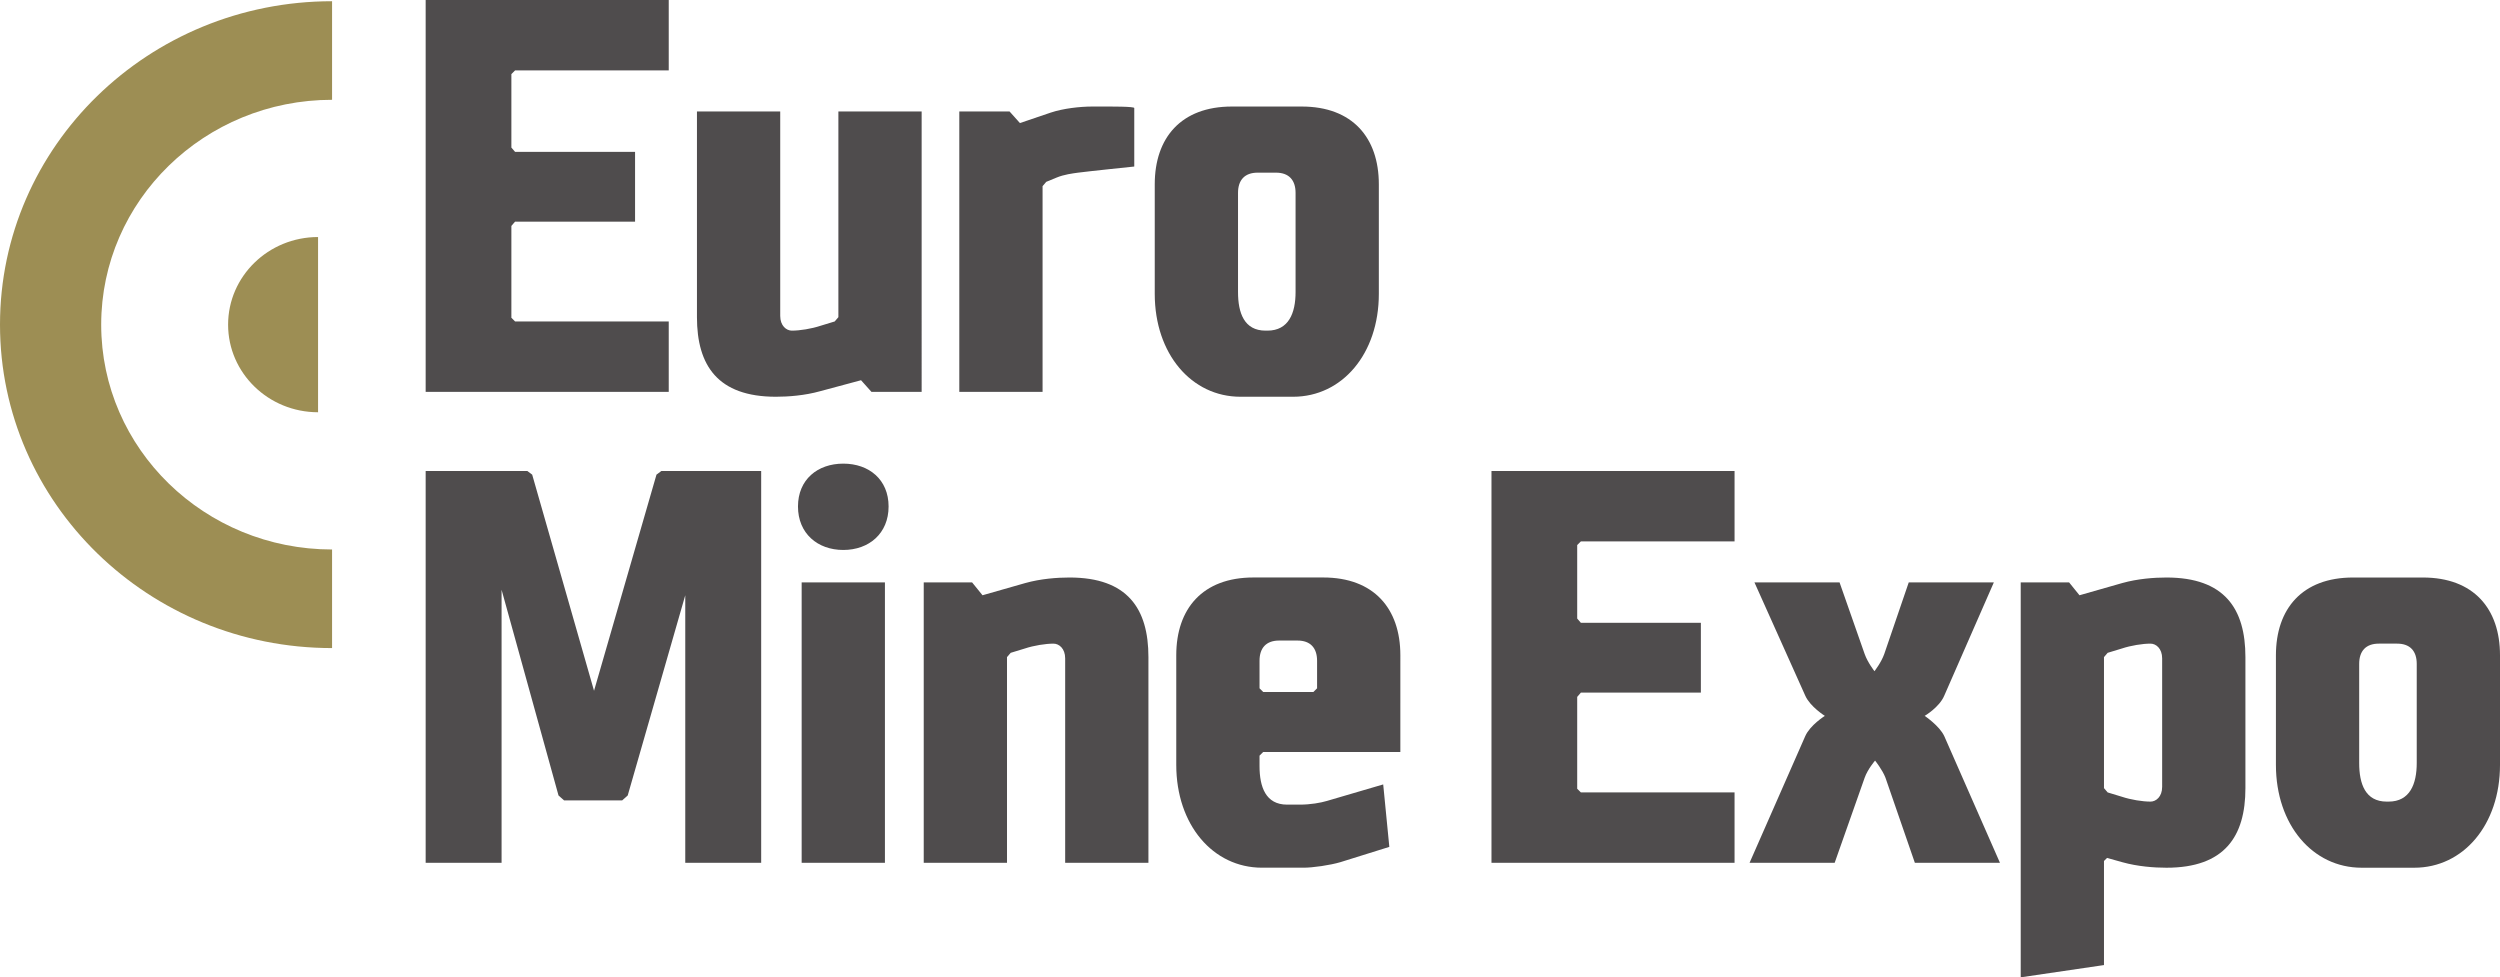
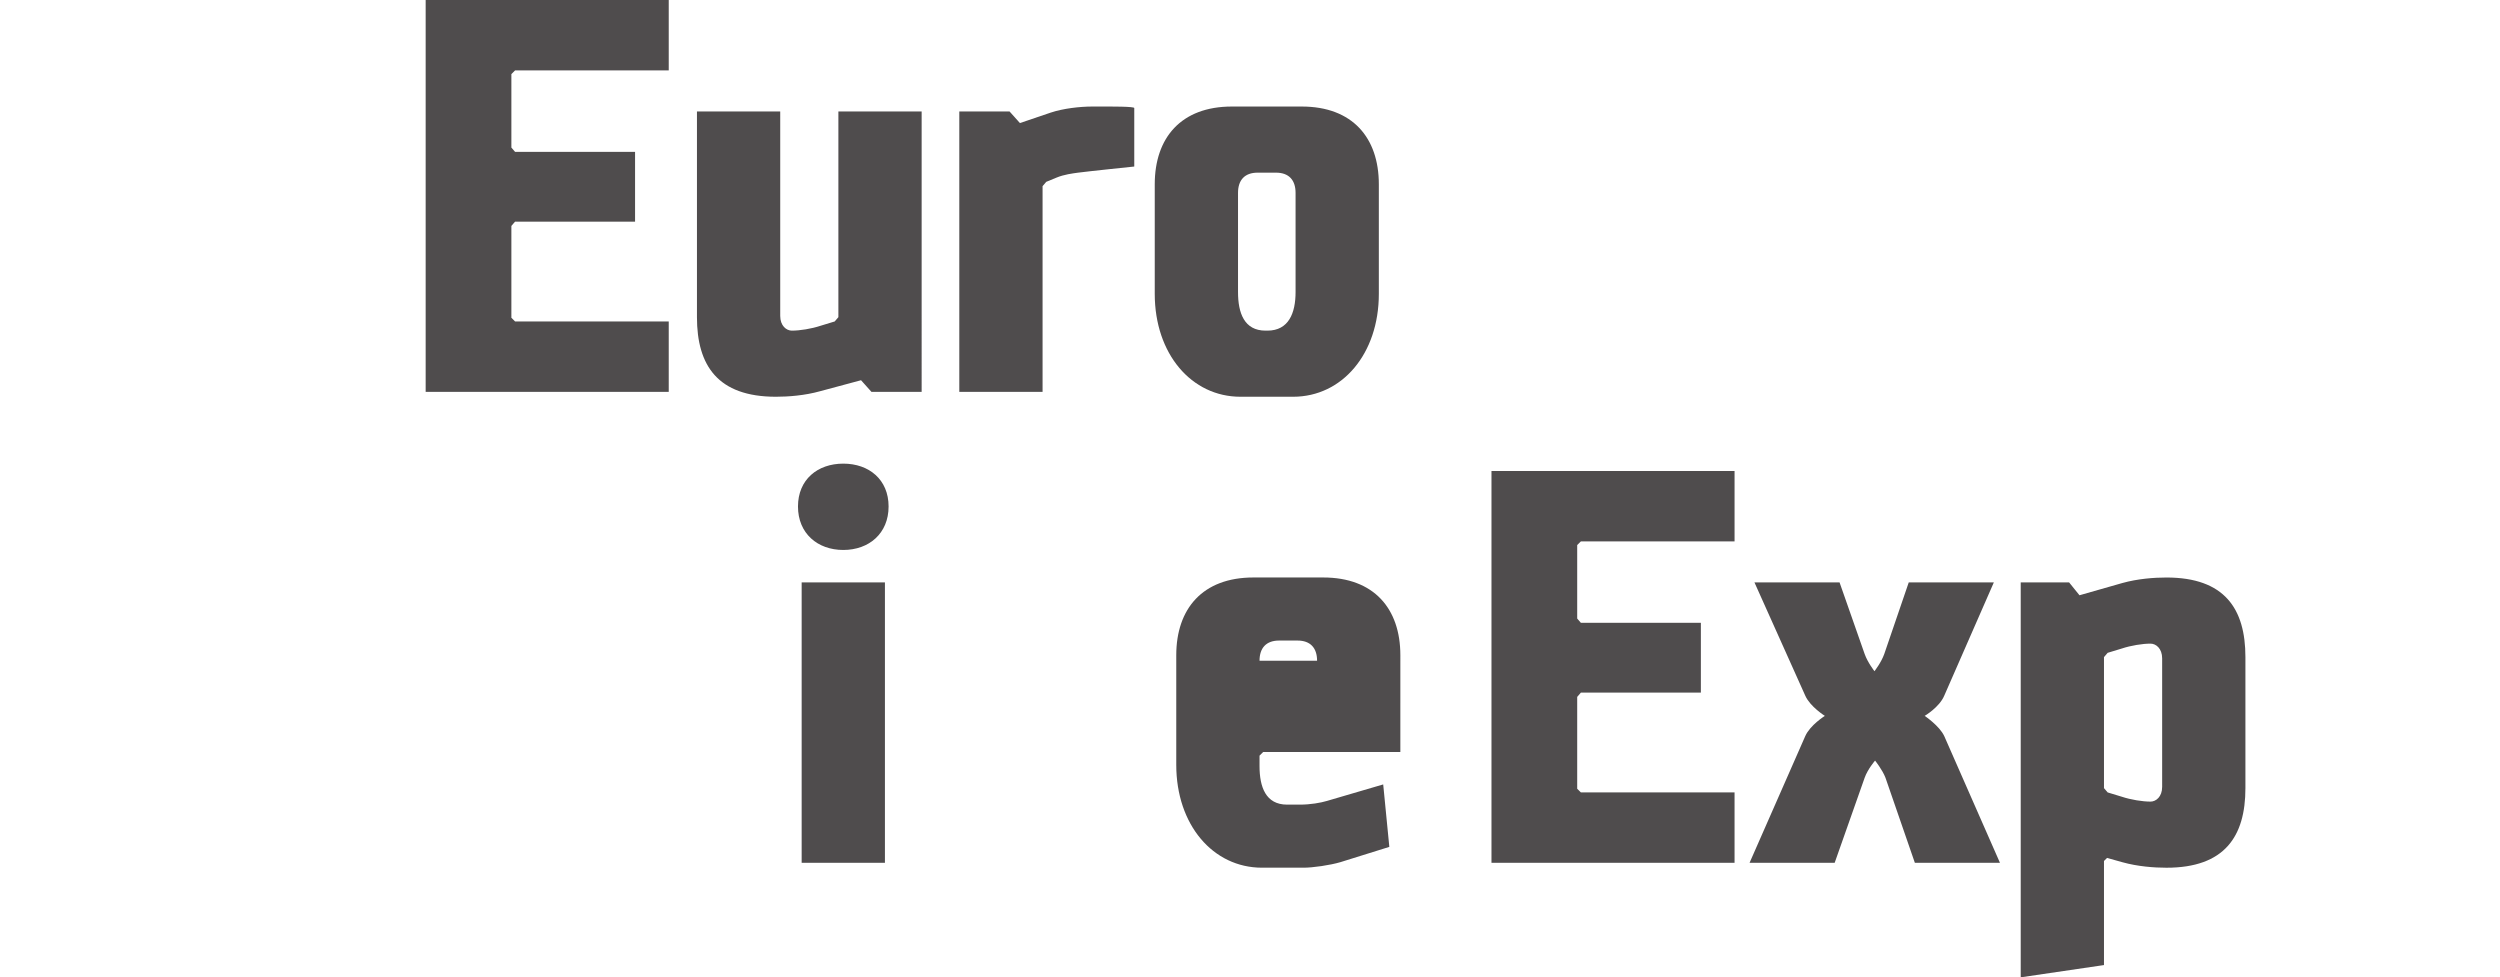
<svg xmlns="http://www.w3.org/2000/svg" xmlns:ns1="http://www.inkscape.org/namespaces/inkscape" xmlns:ns2="http://sodipodi.sourceforge.net/DTD/sodipodi-0.dtd" id="svg2" version="1.1" ns1:version="0.91 r13725" xml:space="preserve" width="750.702" height="293.47" viewBox="0 0 750.702 293.47" ns2:docname="euromine_logotyp.svg">
  <defs id="defs6">
    <clipPath clipPathUnits="userSpaceOnUse" id="clipPath20">
      <path d="m 0,595.28 841.89,0 L 841.89,0 0,0 0,595.28 Z" id="path22" ns1:connector-curvature="0" />
    </clipPath>
  </defs>
  <ns2:namedview pagecolor="#ffffff" bordercolor="#666666" borderopacity="1" objecttolerance="10" gridtolerance="10" guidetolerance="10" ns1:pageopacity="0" ns1:pageshadow="2" ns1:window-width="640" ns1:window-height="480" id="namedview4" showgrid="false" fit-margin-top="0" fit-margin-left="0" fit-margin-right="0" fit-margin-bottom="0" ns1:zoom="0.31548063" ns1:cx="375.85002" ns1:cy="147.09526" ns1:window-x="0" ns1:window-y="0" ns1:window-maximized="0" ns1:current-layer="g10" />
  <g id="g10" ns1:groupmode="layer" ns1:label="euromine_logotyp" transform="matrix(1.25,0,0,-1.25,-150.331,518.425)">
    <g id="g12" transform="translate(222.519,414.74)">
      <path d="m 0,0 0,-94.132 58.393,0 0,16.914 -36.918,0 -0.884,0.883 0,22.062 0.884,1.028 28.828,0 0,16.77 -28.828,0 -0.884,1.024 0,17.653 0.884,0.88 36.918,0 L 58.393,0 0,0 Z" style="fill:#4f4c4d;fill-opacity:1;fill-rule:nonzero;stroke:none" id="path14" ns1:connector-curvature="0" />
    </g>
    <g id="g16">
      <g id="g18" clip-path="url(#clipPath20)">
        <g id="g24" transform="translate(329.608,320.607)">
          <path d="m 0,0 -2.502,2.794 -9.852,-2.646 c -3.677,-1.031 -7.65,-1.323 -10.591,-1.323 -13.973,0 -18.973,7.498 -18.973,19.117 l 0,49.42 20.003,0 0,-49.124 c 0,-2.354 1.471,-3.53 2.794,-3.53 1.911,0 4.708,0.44 6.914,1.176 l 3.382,1.03 0.883,1.028 0,49.42 20.001,0 L 12.059,0 0,0 Z" style="fill:#4f4c4d;fill-opacity:1;fill-rule:nonzero;stroke:none" id="path26" ns1:connector-curvature="0" />
        </g>
        <g id="g28" transform="translate(379.249,373.263)">
          <path d="m 0,0 c -1.314,-0.176 -3.385,-0.443 -5.148,-1.175 l -2.502,-1.031 -0.883,-1.031 0,-49.417 -20.003,0 0,67.362 12.062,0 2.501,-2.794 7.354,2.499 c 3.086,1.031 7.059,1.461 10.001,1.471 5.163,0.018 10.113,0.018 10.113,-0.362 l 0,-14.051 C 13.495,1.471 2.47,0.33 0,0" style="fill:#4f4c4d;fill-opacity:1;fill-rule:nonzero;stroke:none" id="path30" ns1:connector-curvature="0" />
        </g>
        <g id="g32" transform="translate(430.904,319.431)">
          <path d="m 0,0 -12.65,0 c -11.763,0 -20.591,10.296 -20.591,24.712 l 0,26.323 c 0,11.179 6.326,18.681 18.533,18.681 l 16.767,0 c 12.209,0 18.532,-7.502 18.532,-18.681 l 0,-26.323 C 20.591,10.296 11.767,0 0,0 m 0.588,48.977 c 0,3.089 -1.619,4.856 -4.705,4.856 l -4.413,0 c -3.089,0 -4.707,-1.767 -4.707,-4.856 l 0,-23.825 c 0,-5.001 1.47,-9.268 6.618,-9.268 l 0.443,0 c 5.145,0 6.764,4.267 6.764,9.268 l 0,23.825 z" style="fill:#4f4c4d;fill-opacity:1;fill-rule:nonzero;stroke:none" id="path34" ns1:connector-curvature="0" />
        </g>
        <g id="g36" transform="translate(284.882,207.467)">
-           <path d="m 0,0 0,64.276 -13.825,-48.097 -1.323,-1.175 -13.973,0 -1.326,1.175 -13.678,49.417 0,-65.596 -18.237,0 0,94.132 24.416,0 1.176,-0.883 14.855,-51.918 15.001,51.918 1.178,0.883 23.974,0 L 18.238,0 0,0 Z" style="fill:#4f4c4d;fill-opacity:1;fill-rule:nonzero;stroke:none" id="path38" ns1:connector-curvature="0" />
-         </g>
+           </g>
        <g id="g40" transform="translate(322.843,282.625)">
          <path d="m 0,0 c -6.179,0 -10.883,3.969 -10.883,10.443 0,6.471 4.704,10.296 10.883,10.296 6.179,0 10.883,-3.825 10.883,-10.296 C 10.883,3.969 6.179,0 0,0 m -10,-7.794 20.004,0 0,-67.362 -20.004,0 0,67.362 z" style="fill:#4f4c4d;fill-opacity:1;fill-rule:nonzero;stroke:none" id="path42" ns1:connector-curvature="0" />
        </g>
        <g id="g44" transform="translate(376.144,207.467)">
-           <path d="m 0,0 0,49.125 c 0,2.354 -1.471,3.529 -2.794,3.529 -1.914,0 -4.708,-0.44 -6.914,-1.175 l -3.382,-1.031 -0.883,-1.031 0,-49.417 -20.004,0 0,67.362 11.622,0 2.499,-3.086 10.296,2.939 c 3.677,1.03 7.649,1.326 10.591,1.326 13.973,0 18.97,-7.502 18.97,-19.124 L 20.001,0 0,0 Z" style="fill:#4f4c4d;fill-opacity:1;fill-rule:nonzero;stroke:none" id="path46" ns1:connector-curvature="0" />
-         </g>
+           </g>
        <g id="g48" transform="translate(478.555,207.467)">
          <path d="m 0,0 0,94.132 58.393,0 0,-16.914 -36.918,0 -0.884,-0.883 0,-17.65 0.884,-1.028 28.825,0 0,-16.77 -28.825,0 -0.884,-1.027 0,-22.062 0.884,-0.884 36.918,0 L 58.393,0 0,0 Z" style="fill:#4f4c4d;fill-opacity:1;fill-rule:nonzero;stroke:none" id="path50" ns1:connector-curvature="0" />
        </g>
        <g id="g52" transform="translate(580.262,207.467)">
          <path d="m 0,0 -7.062,20.444 c -0.732,1.911 -2.498,4.117 -2.498,4.117 0,0 -1.767,-2.059 -2.499,-4.117 L -19.268,0 -39.712,0 -26.327,30.447 c 1.175,2.646 4.705,4.853 4.705,4.853 0,0 -3.53,2.206 -4.705,4.852 l -12.207,27.21 20.444,0 6.031,-17.206 c 0.732,-2.059 2.354,-4.121 2.354,-4.121 0,0 1.616,2.062 2.351,4.121 l 5.883,17.206 20.444,0 L 7.059,40.152 C 5.883,37.361 2.354,35.3 2.354,35.3 c 0,0 3.529,-2.354 4.705,-4.853 L 20.444,0 0,0 Z" style="fill:#4f4c4d;fill-opacity:1;fill-rule:nonzero;stroke:none" id="path54" ns1:connector-curvature="0" />
        </g>
        <g id="g56" transform="translate(640.697,206.291)">
          <path d="m 0,0 c -2.942,0 -6.914,0.295 -10.588,1.323 l -3.68,1.031 -0.736,-0.735 0,-25.004 -20.003,-2.942 0,94.868 11.622,0 2.498,-3.09 10.299,2.942 c 3.674,1.028 7.646,1.323 10.588,1.323 13.973,0 18.973,-7.502 18.973,-19.12 l 0,-31.475 C 18.973,7.502 13.973,0 0,0 m -1.031,50.3 c 0,2.354 -1.471,3.533 -2.791,3.533 -1.917,0 -4.707,-0.444 -6.914,-1.179 l -3.384,-1.028 -0.884,-1.03 0,-31.475 0.884,-1.031 3.384,-1.028 c 2.207,-0.738 4.997,-1.178 6.914,-1.178 1.32,0 2.791,1.178 2.791,3.532 l 0,30.884 z" style="fill:#4f4c4d;fill-opacity:1;fill-rule:nonzero;stroke:none" id="path58" ns1:connector-curvature="0" />
        </g>
        <g id="g60" transform="translate(700.236,206.291)">
-           <path d="m 0,0 -12.647,0 c -11.766,0 -20.591,10.296 -20.591,24.712 l 0,26.324 c 0,11.178 6.323,18.68 18.533,18.68 l 16.763,0 c 12.21,0 18.533,-7.502 18.533,-18.68 l 0,-26.324 C 20.591,10.296 11.766,0 0,0 m 0.588,48.977 c 0,3.089 -1.616,4.856 -4.705,4.856 l -4.413,0 c -3.089,0 -4.707,-1.767 -4.707,-4.856 l 0,-23.825 c 0,-5.001 1.47,-9.268 6.618,-9.268 l 0.443,0 c 5.148,0 6.764,4.267 6.764,9.268 l 0,23.825 z" style="fill:#4f4c4d;fill-opacity:1;fill-rule:nonzero;stroke:none" id="path62" ns1:connector-curvature="0" />
-         </g>
+           </g>
        <g id="g64" transform="translate(423.717,234.095)">
-           <path d="m 0,0 -0.883,-0.88 0,-2.502 c 0,-5 1.471,-9.265 6.619,-9.265 l 3.089,0 c 2.502,0 5,0.44 6.471,0.884 l 13.53,3.969 1.47,-15.004 -11.763,-3.674 c -2.502,-0.738 -6.622,-1.326 -8.825,-1.326 l -10.003,0 c -11.767,0 -20.592,10.296 -20.592,24.712 l 0,26.327 c 0,11.179 6.327,18.677 18.533,18.677 l 16.767,0 c 12.206,0 18.533,-7.498 18.533,-18.677 L 32.946,0 0,0 Z m 12.942,21.918 c 0,3.086 -1.615,4.852 -4.705,4.852 l -4.415,0 c -3.087,0 -4.705,-1.766 -4.705,-4.852 l 0,-6.619 0.883,-0.883 12.059,0 0.883,0.883 0,6.619 z" style="fill:#4f4c4d;fill-opacity:1;fill-rule:nonzero;stroke:none" id="path66" ns1:connector-curvature="0" />
+           <path d="m 0,0 -0.883,-0.88 0,-2.502 c 0,-5 1.471,-9.265 6.619,-9.265 l 3.089,0 c 2.502,0 5,0.44 6.471,0.884 l 13.53,3.969 1.47,-15.004 -11.763,-3.674 c -2.502,-0.738 -6.622,-1.326 -8.825,-1.326 l -10.003,0 c -11.767,0 -20.592,10.296 -20.592,24.712 l 0,26.327 c 0,11.179 6.327,18.677 18.533,18.677 l 16.767,0 c 12.206,0 18.533,-7.498 18.533,-18.677 L 32.946,0 0,0 Z m 12.942,21.918 c 0,3.086 -1.615,4.852 -4.705,4.852 l -4.415,0 c -3.087,0 -4.705,-1.766 -4.705,-4.852 z" style="fill:#4f4c4d;fill-opacity:1;fill-rule:nonzero;stroke:none" id="path66" ns1:connector-curvature="0" />
        </g>
        <g id="g68" transform="translate(200.035,282.738)">
-           <path d="m 0,0 c -30.626,0.003 -55.461,24.193 -55.461,54.015 0,29.818 24.835,54.008 55.461,54.012 l 0,23.68 C -44.049,131.704 -79.77,96.911 -79.77,54.015 -79.77,11.113 -44.049,-23.681 0,-23.684 L 0,0 Z" style="fill:#9d8e54;fill-opacity:1;fill-rule:nonzero;stroke:none" id="path70" ns1:connector-curvature="0" />
-         </g>
+           </g>
        <g id="g72" transform="translate(196.67,357.799)">
-           <path d="m 0,0 c -11.93,-0.003 -21.61,-9.431 -21.61,-21.05 0,-11.619 9.68,-21.041 21.61,-21.044 L 0,0 Z" style="fill:#9d8e54;fill-opacity:1;fill-rule:nonzero;stroke:none" id="path74" ns1:connector-curvature="0" />
-         </g>
+           </g>
      </g>
    </g>
  </g>
</svg>